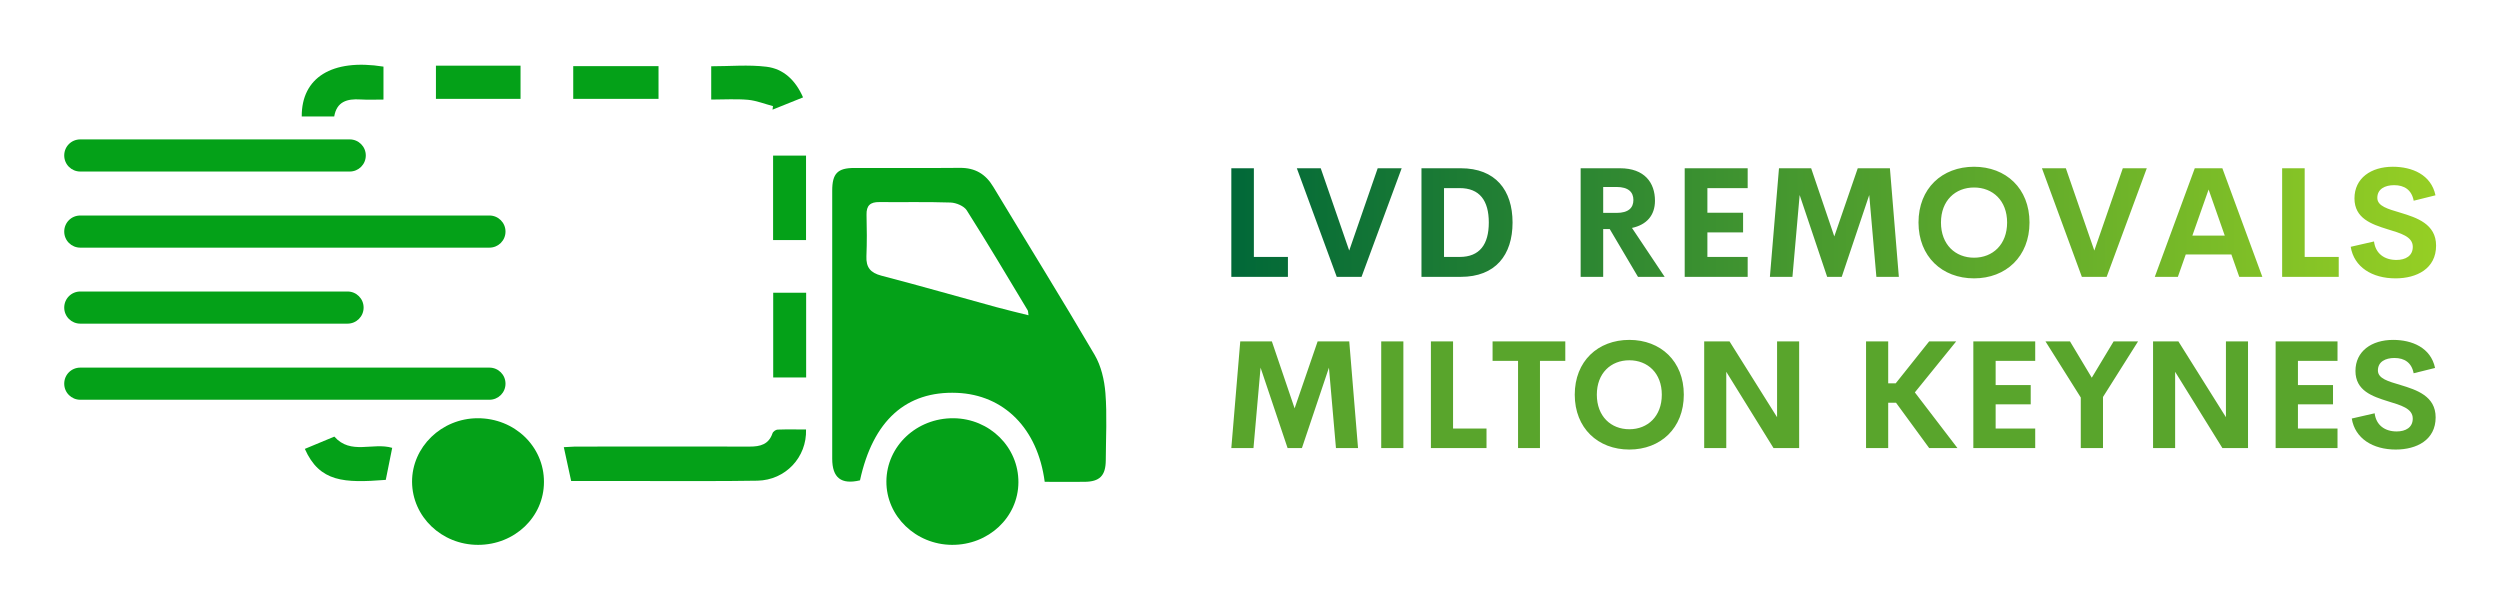
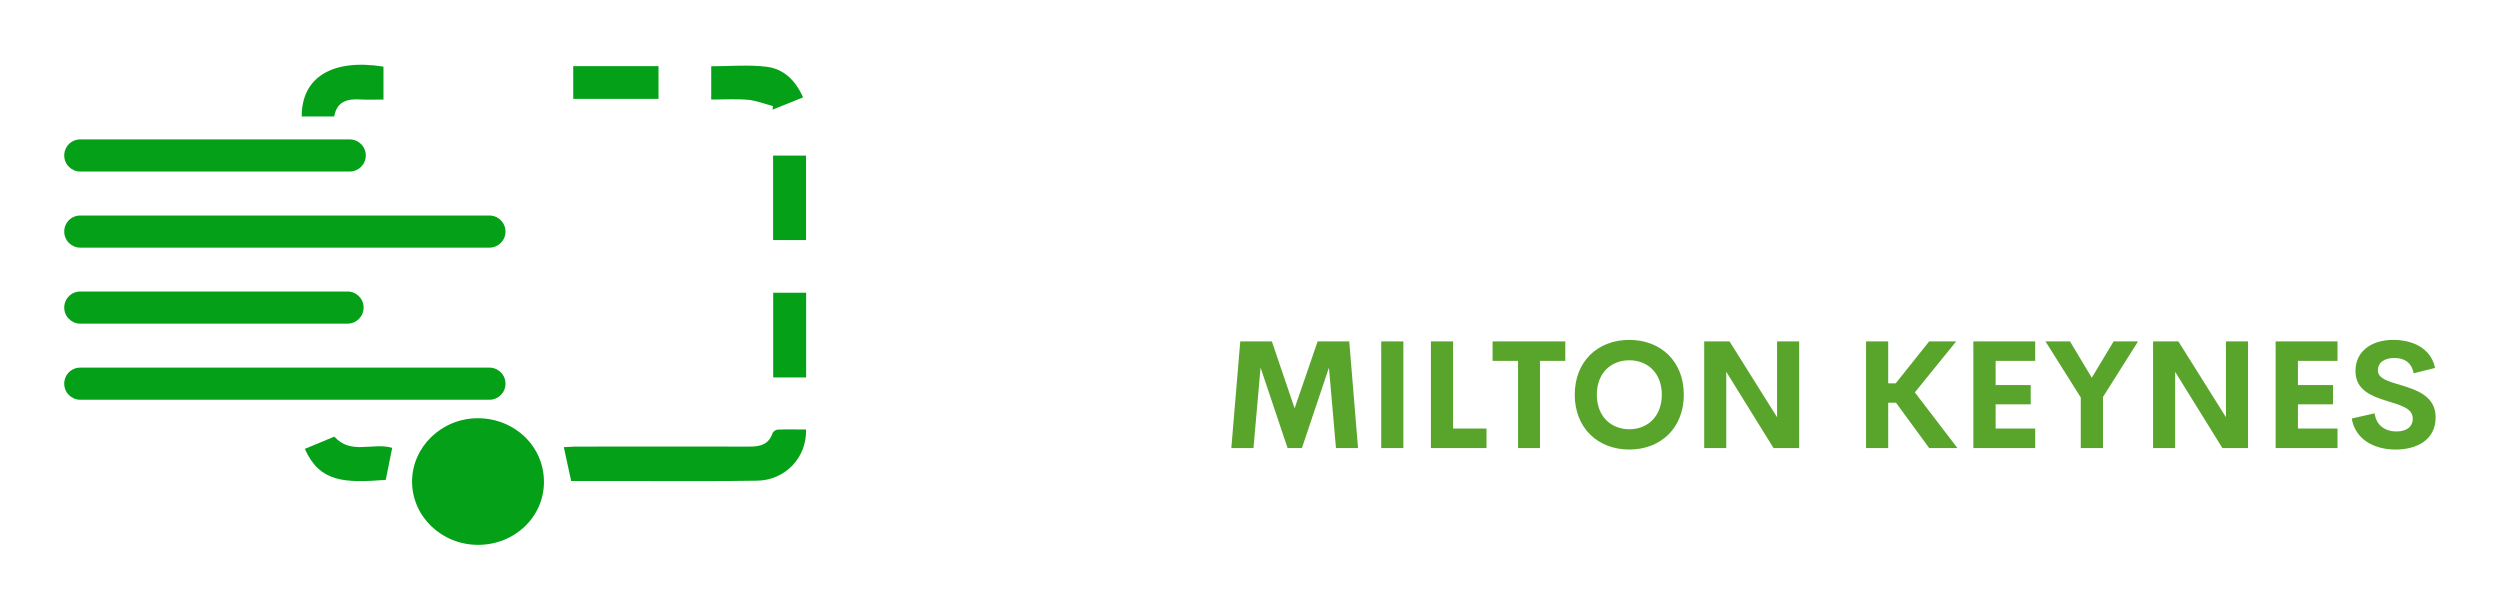
<svg xmlns="http://www.w3.org/2000/svg" version="1.1" width="3162.248" height="768.459" viewBox="0 0 3162.248 768.459">
  <g transform="scale(8.112) translate(10, 10)">
    <defs id="SvgjsDefs3979">
      <linearGradient id="SvgjsLinearGradient3986">
        <stop id="SvgjsStop3987" stop-color="#006838" offset="0" />
        <stop id="SvgjsStop3988" stop-color="#96cf24" offset="1" />
      </linearGradient>
    </defs>
    <g id="SvgjsG3980" featureKey="symbolFeature-0" transform="matrix(0.179,0,0,0.179,-8.237,-51.97)" fill="#04a118">
      <g>
        <g>
-           <path d="M953.1,576.9c-0.9-11.3-3.7-23.6-9.4-33.3c-28.8-49.2-58.9-97.6-88.3-146.4c-6.7-11.2-15.9-16.6-29-16.5    c-30.7,0.3-61.4,0-92.1,0.1c-14.5,0-19.2,4.8-19.2,19.7c0,77.8,0,155.6,0,233.5c0,16.7,7.8,22.8,24.2,18.9    c11.3-52,40.1-78,84.5-76.2c40.9,1.7,70.3,31,76.4,77.5c11.8,0,23.2,0.1,34.6,0c13.3-0.1,18.5-5.3,18.6-18.7    C953.5,616,954.6,596.3,953.1,576.9z M858,502c-33.4-9.1-66.6-18.7-100.1-27.4c-9.5-2.5-13.4-7.2-13-16.9    c0.5-12,0.4-24.1,0.1-36.2c-0.2-8,3.3-11.1,11.1-11c20.7,0.2,41.5-0.3,62.2,0.4c4.8,0.2,11.6,3,14,6.8    c18.2,28.7,35.6,58,53.1,87.1c0.4,0.7,0.3,1.7,0.7,4.3C876.2,506.6,867.1,504.5,858,502z" />
-         </g>
+           </g>
        <g>
          <path d="M406.6,709.1c-31.7,0-57.3-24.5-57.5-54.9c-0.1-30.3,25.6-55.3,57.1-55.4c32.2-0.1,57.9,24.6,57.8,55.5    C464,684.8,438.5,709.1,406.6,709.1z" />
        </g>
        <g>
-           <path d="M819.4,709.1c-31.6-0.2-57.3-25.1-57.1-55.3c0.2-30.8,26.4-55.3,58.5-55c31.5,0.3,56.7,25.2,56.5,55.9    C877.1,685.1,851.3,709.3,819.4,709.1z" />
-         </g>
+           </g>
        <g>
          <path d="M692.3,608.6c0.8,24.2-17.9,44.1-42.3,44.6c-33.8,0.6-67.5,0.2-101.3,0.3c-20.4,0-40.8,0-61,0    c-2.2-10-4.2-19.2-6.4-29.5c3.1-0.2,6.4-0.4,9.6-0.5c50.8,0,101.6-0.2,152.4,0c9.2,0,16.5-1.9,19.8-11.6c0.5-1.5,2.9-3.2,4.5-3.2    C675.7,608.4,684,608.6,692.3,608.6z" />
        </g>
        <g>
          <path d="M489.5,320.6c0-9.9,0-18.8,0-28.5c24.9,0,49.3,0,74.3,0c0,9.6,0,18.7,0,28.5    C539,320.6,514.7,320.6,489.5,320.6z" />
        </g>
        <g>
          <path d="M324.2,292.5c0,9.1,0,18.2,0,28.7c-6.8,0-13.6,0.3-20.2-0.1c-11.4-0.7-20.5,1.8-22.7,14.8    c-9.9,0-19.1,0-28.3,0C252.8,302.3,279,285.3,324.2,292.5z" />
        </g>
        <g>
-           <path d="M369.9,291.7c24.9,0,48.9,0,73.7,0c0,9.7,0,19.1,0,28.9c-24.7,0-48.9,0-73.7,0    C369.9,311,369.9,301.8,369.9,291.7z" />
-         </g>
+           </g>
        <g>
          <path d="M689.7,319.3c-9.5,3.8-18.1,7.3-26.6,10.7c0.1-1,0.3-2.1,0.4-3.1c-7.3-1.9-14.4-4.8-21.8-5.5    c-10.4-0.9-20.9-0.2-32-0.2c0-10.1,0-19.4,0-29c16.3,0,32.4-1.5,48.1,0.4C672.7,294.4,683.2,304.4,689.7,319.3z" />
        </g>
        <g>
          <path d="M663.6,443.6c0-24.9,0-49,0-73.6c9.7,0,18.8,0,28.7,0c0,24.3,0,48.6,0,73.6    C683,443.6,673.6,443.6,663.6,443.6z" />
        </g>
        <g>
          <path d="M663.7,489.5c9.9,0,19,0,28.7,0c0,24.8,0,49.1,0,73.8c-9.7,0-18.9,0-28.7,0    C663.7,538.9,663.7,514.6,663.7,489.5z" />
        </g>
        <g>
          <path d="M326.2,652.5c-36.2,2.8-57.6,2.1-70.5-27c8.5-3.5,16.9-7,25.7-10.7c14.3,16.2,33.4,4.8,50.4,9.8    C330,633.7,328.1,643.2,326.2,652.5z" />
        </g>
        <g>
          <path d="M294.8,383.9H60.1c-7.7,0-14-6.2-14-14s6.2-14,14-14h234.7c7.7,0,14,6.2,14,14S302.5,383.9,294.8,383.9z" />
        </g>
        <g>
          <path d="M416.5,450.2H60.1c-7.7,0-14-6.2-14-14s6.2-14,14-14h356.4c7.7,0,14,6.2,14,14S424.2,450.2,416.5,450.2z" />
        </g>
        <g>
          <path d="M292.9,516.4H60.1c-7.7,0-14-6.2-14-14c0-7.7,6.2-14,14-14h232.8c7.7,0,14,6.2,14,14    C306.9,510.2,300.6,516.4,292.9,516.4z" />
        </g>
        <g>
          <path d="M416.5,582.7H60.1c-7.7,0-14-6.2-14-14s6.2-14,14-14h356.4c7.7,0,14,6.2,14,14S424.2,582.7,416.5,582.7z" />
        </g>
      </g>
    </g>
    <g id="SvgjsG3981" featureKey="nameFeature-0" transform="matrix(0.6,0,0,0.6,179.809,9.17)" fill="url(#SvgjsLinearGradient3986)">
-       <path d="M9.512 34.824 l8.848 0 l0 5.176 l-14.707 0 l0 -28.223 l5.859 0 l0 23.047 z M41.69 11.777 l6.231 0 l-10.43 28.223 l-6.445 0 l-10.371 -28.223 l6.211 0 l7.402 21.387 z M53.066 40 l0 -28.223 l10.215 0 c9.004 0 13.457 5.664 13.457 14.102 c0 8.457 -4.453 14.121 -13.457 14.121 l-10.215 0 z M58.926 34.824 l4.062 0 c5.195 0 7.578 -3.242 7.578 -8.945 s-2.383 -8.945 -7.578 -8.945 l-4.062 0 l0 17.891 z M109.336 40 l-7.344 -12.422 l-1.699 0 l0 12.422 l-5.859 0 l0 -28.223 l10.234 0 c6.387 0 9.082 3.769 9.082 8.438 c0 3.789 -2.148 6.25 -5.977 7.07 l8.496 12.715 l-6.934 0 z M100.293 16.641 l0 6.738 l3.457 0 c3.125 0 4.394 -1.328 4.394 -3.359 c0 -2.012 -1.27 -3.379 -4.394 -3.379 l-3.457 0 z M137.842 16.934 l-10.469 0 l0 6.406 l9.277 0 l0 5.098 l-9.277 0 l0 6.387 l10.469 0 l0 5.176 l-16.367 0 l0 -28.223 l16.367 0 l0 5.156 z M177.129 40 l-5.84 0 l-1.855 -21.27 l-7.148 21.27 l-3.789 0 l-7.148 -21.27 l-1.875 21.27 l-5.859 0 l2.363 -28.223 l8.359 0 l6.016 17.715 l6.094 -17.715 l8.359 0 z M196.67 40.391 c-8.301 0 -14.434 -5.664 -14.434 -14.512 c0 -8.867 6.133 -14.492 14.434 -14.492 c8.281 0 14.414 5.625 14.414 14.492 c0 8.848 -6.133 14.512 -14.414 14.512 z M196.67 35.02 c4.863 0 8.594 -3.418 8.594 -9.141 c0 -5.703 -3.731 -9.102 -8.594 -9.102 s-8.594 3.398 -8.594 9.102 c0 5.723 3.731 9.141 8.594 9.141 z M235.332 11.777 l6.231 0 l-10.43 28.223 l-6.445 0 l-10.371 -28.223 l6.211 0 l7.402 21.387 z M265.596 40 l-2.051 -5.82 l-11.855 0 l-2.051 5.82 l-5.996 0 l10.391 -28.223 l7.168 0 l10.391 28.223 l-5.996 0 z M253.409 29.277 l8.418 0 l-4.199 -11.973 z M282.598 34.824 l8.848 0 l0 5.176 l-14.707 0 l0 -28.223 l5.859 0 l0 23.047 z M306.201 40.391 c-6.055 0 -10.781 -2.91 -11.641 -8.203 l6.055 -1.387 c0.391 3.164 2.715 4.805 5.82 4.805 c2.383 0 4.277 -1.055 4.258 -3.438 c-0.02 -2.656 -3.144 -3.496 -6.582 -4.551 c-4.141 -1.289 -8.574 -2.812 -8.574 -8.008 c0 -5.254 4.297 -8.223 9.961 -8.223 c4.961 0 9.961 2.012 11.094 7.422 l-5.664 1.406 c-0.527 -2.812 -2.422 -4.043 -5.078 -4.043 c-2.363 0 -4.375 0.977 -4.375 3.301 c0 2.168 2.773 2.891 5.977 3.848 c4.258 1.289 9.297 2.93 9.297 8.555 c0 5.996 -5.019 8.516 -10.547 8.516 z" />
-     </g>
+       </g>
    <g id="SvgjsG3982" featureKey="sloganFeature-0" transform="matrix(1.179,0,0,1.179,180.538,36.287)" fill="#59a52c">
      <path d="M17.998 20 l-2.92 0 l-0.928 -10.635 l-3.574 10.635 l-1.895 0 l-3.574 -10.635 l-0.938 10.635 l-2.93 0 l1.182 -14.111 l4.18 0 l3.008 8.857 l3.047 -8.857 l4.18 0 z M21.064 20 l0 -14.111 l2.93 0 l0 14.111 l-2.93 0 z M30.566 17.412 l4.424 0 l0 2.588 l-7.354 0 l0 -14.111 l2.93 0 l0 11.523 z M45.41 5.889 l0 2.578 l-3.35 0 l0 11.533 l-2.9 0 l0 -11.533 l-3.369 0 l0 -2.578 l9.619 0 z M53.877 20.195 c-4.15 0 -7.217 -2.832 -7.217 -7.256 c0 -4.434 3.066 -7.246 7.217 -7.246 c4.141 0 7.207 2.812 7.207 7.246 c0 4.424 -3.066 7.256 -7.207 7.256 z M53.877 17.51 c2.432 0 4.297 -1.709 4.297 -4.57 c0 -2.852 -1.865 -4.551 -4.297 -4.551 s-4.297 1.699 -4.297 4.551 c0 2.861 1.865 4.57 4.297 4.57 z M73.418 5.889 l2.92 0 l0 14.111 l-3.389 0 l-6.25 -10.088 l0 10.088 l-2.92 0 l0 -14.111 l3.35 0 l6.289 10.029 l0 -10.029 z M93.535 20 l-4.385 -5.996 l-1.035 0 l0 5.996 l-2.93 0 l0 -14.111 l2.93 0 l0 5.547 l0.996 0 l4.424 -5.547 l3.574 0 l-5.469 6.748 l5.635 7.363 l-3.74 0 z M107.559 8.467 l-5.234 0 l0 3.203 l4.639 0 l0 2.549 l-4.639 0 l0 3.193 l5.234 0 l0 2.588 l-8.184 0 l0 -14.111 l8.184 0 l0 2.578 z M121.162 5.889 l-4.639 7.354 l0 6.758 l-2.939 0 l0 -6.689 l-4.668 -7.422 l3.242 0 l2.881 4.805 l2.891 -4.805 l3.232 0 z M132.783 5.889 l2.92 0 l0 14.111 l-3.389 0 l-6.25 -10.088 l0 10.088 l-2.92 0 l0 -14.111 l3.35 0 l6.289 10.029 l0 -10.029 z M147.539 8.467 l-5.234 0 l0 3.203 l4.639 0 l0 2.549 l-4.639 0 l0 3.193 l5.234 0 l0 2.588 l-8.184 0 l0 -14.111 l8.184 0 l0 2.578 z M155.244 20.195 c-3.027 0 -5.391 -1.455 -5.82 -4.102 l3.027 -0.693 c0.195 1.582 1.357 2.402 2.91 2.402 c1.191 0 2.139 -0.527 2.129 -1.719 c-0.01 -1.328 -1.572 -1.748 -3.291 -2.275 c-2.07 -0.645 -4.287 -1.406 -4.287 -4.004 c0 -2.627 2.148 -4.111 4.981 -4.111 c2.481 0 4.981 1.006 5.547 3.711 l-2.832 0.703 c-0.264 -1.406 -1.211 -2.022 -2.539 -2.022 c-1.182 0 -2.188 0.488 -2.188 1.65 c0 1.084 1.387 1.445 2.988 1.924 c2.129 0.645 4.648 1.465 4.648 4.277 c0 2.998 -2.51 4.258 -5.273 4.258 z" />
    </g>
  </g>
</svg>